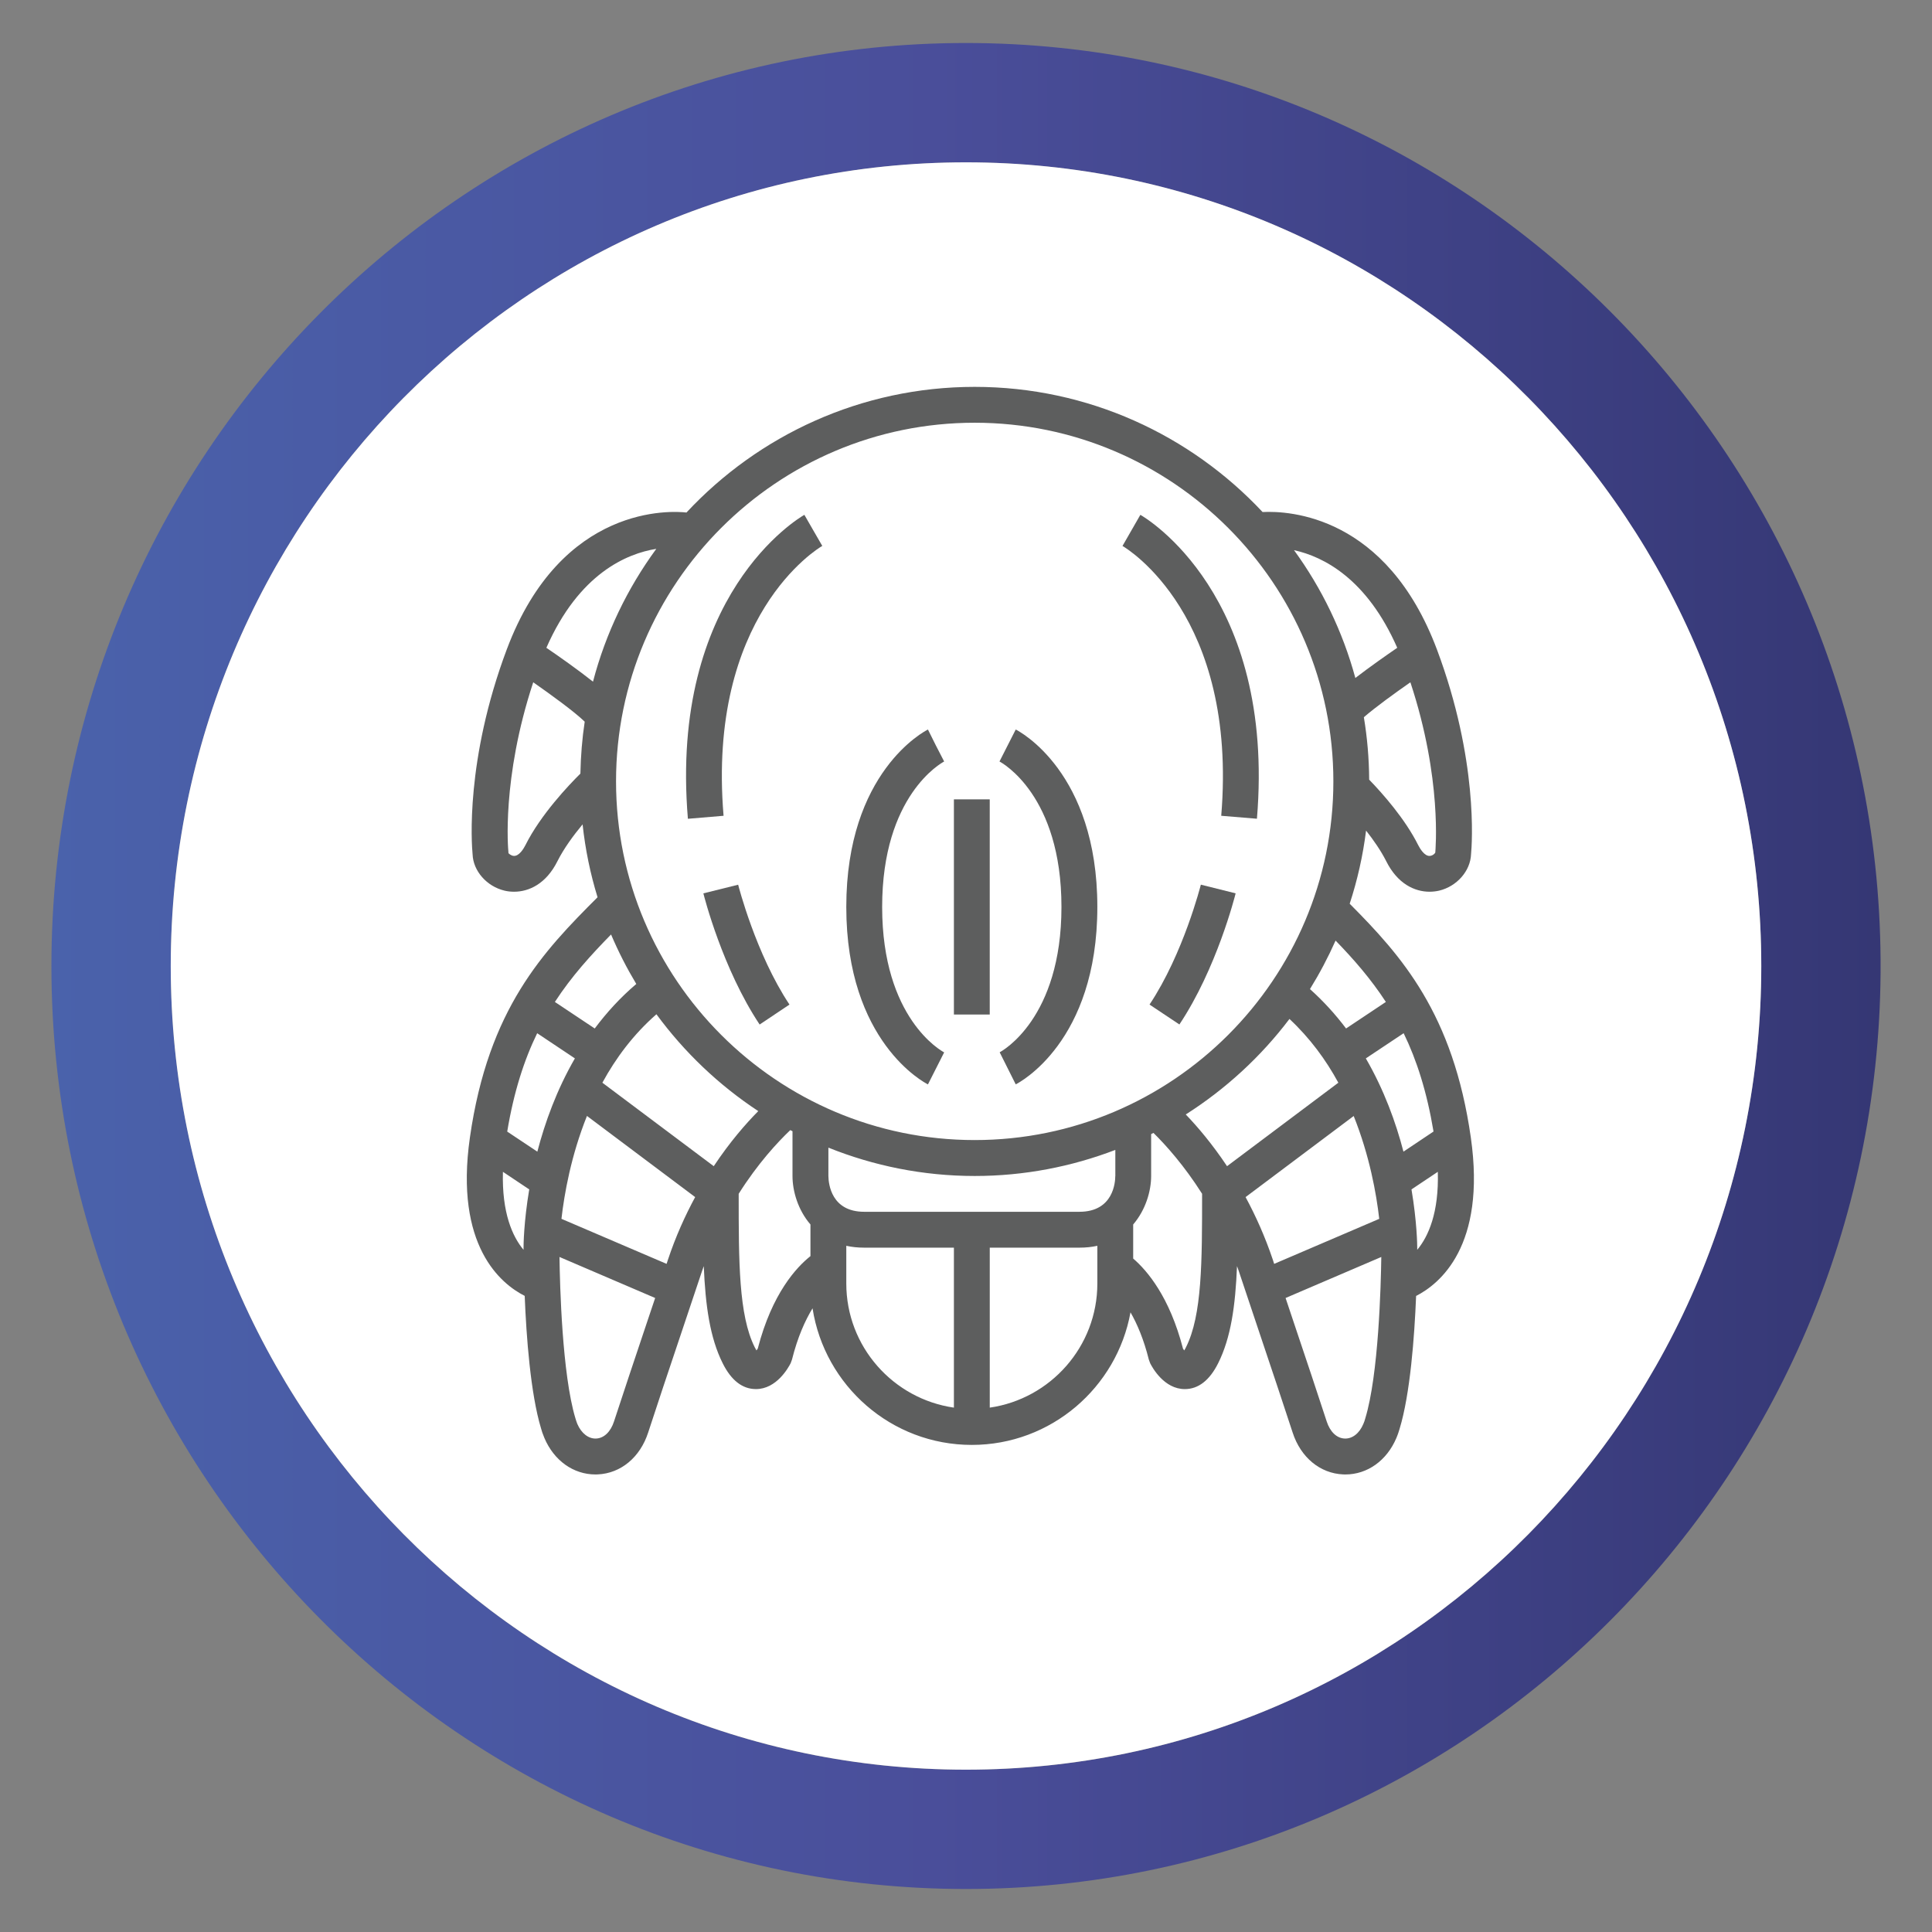
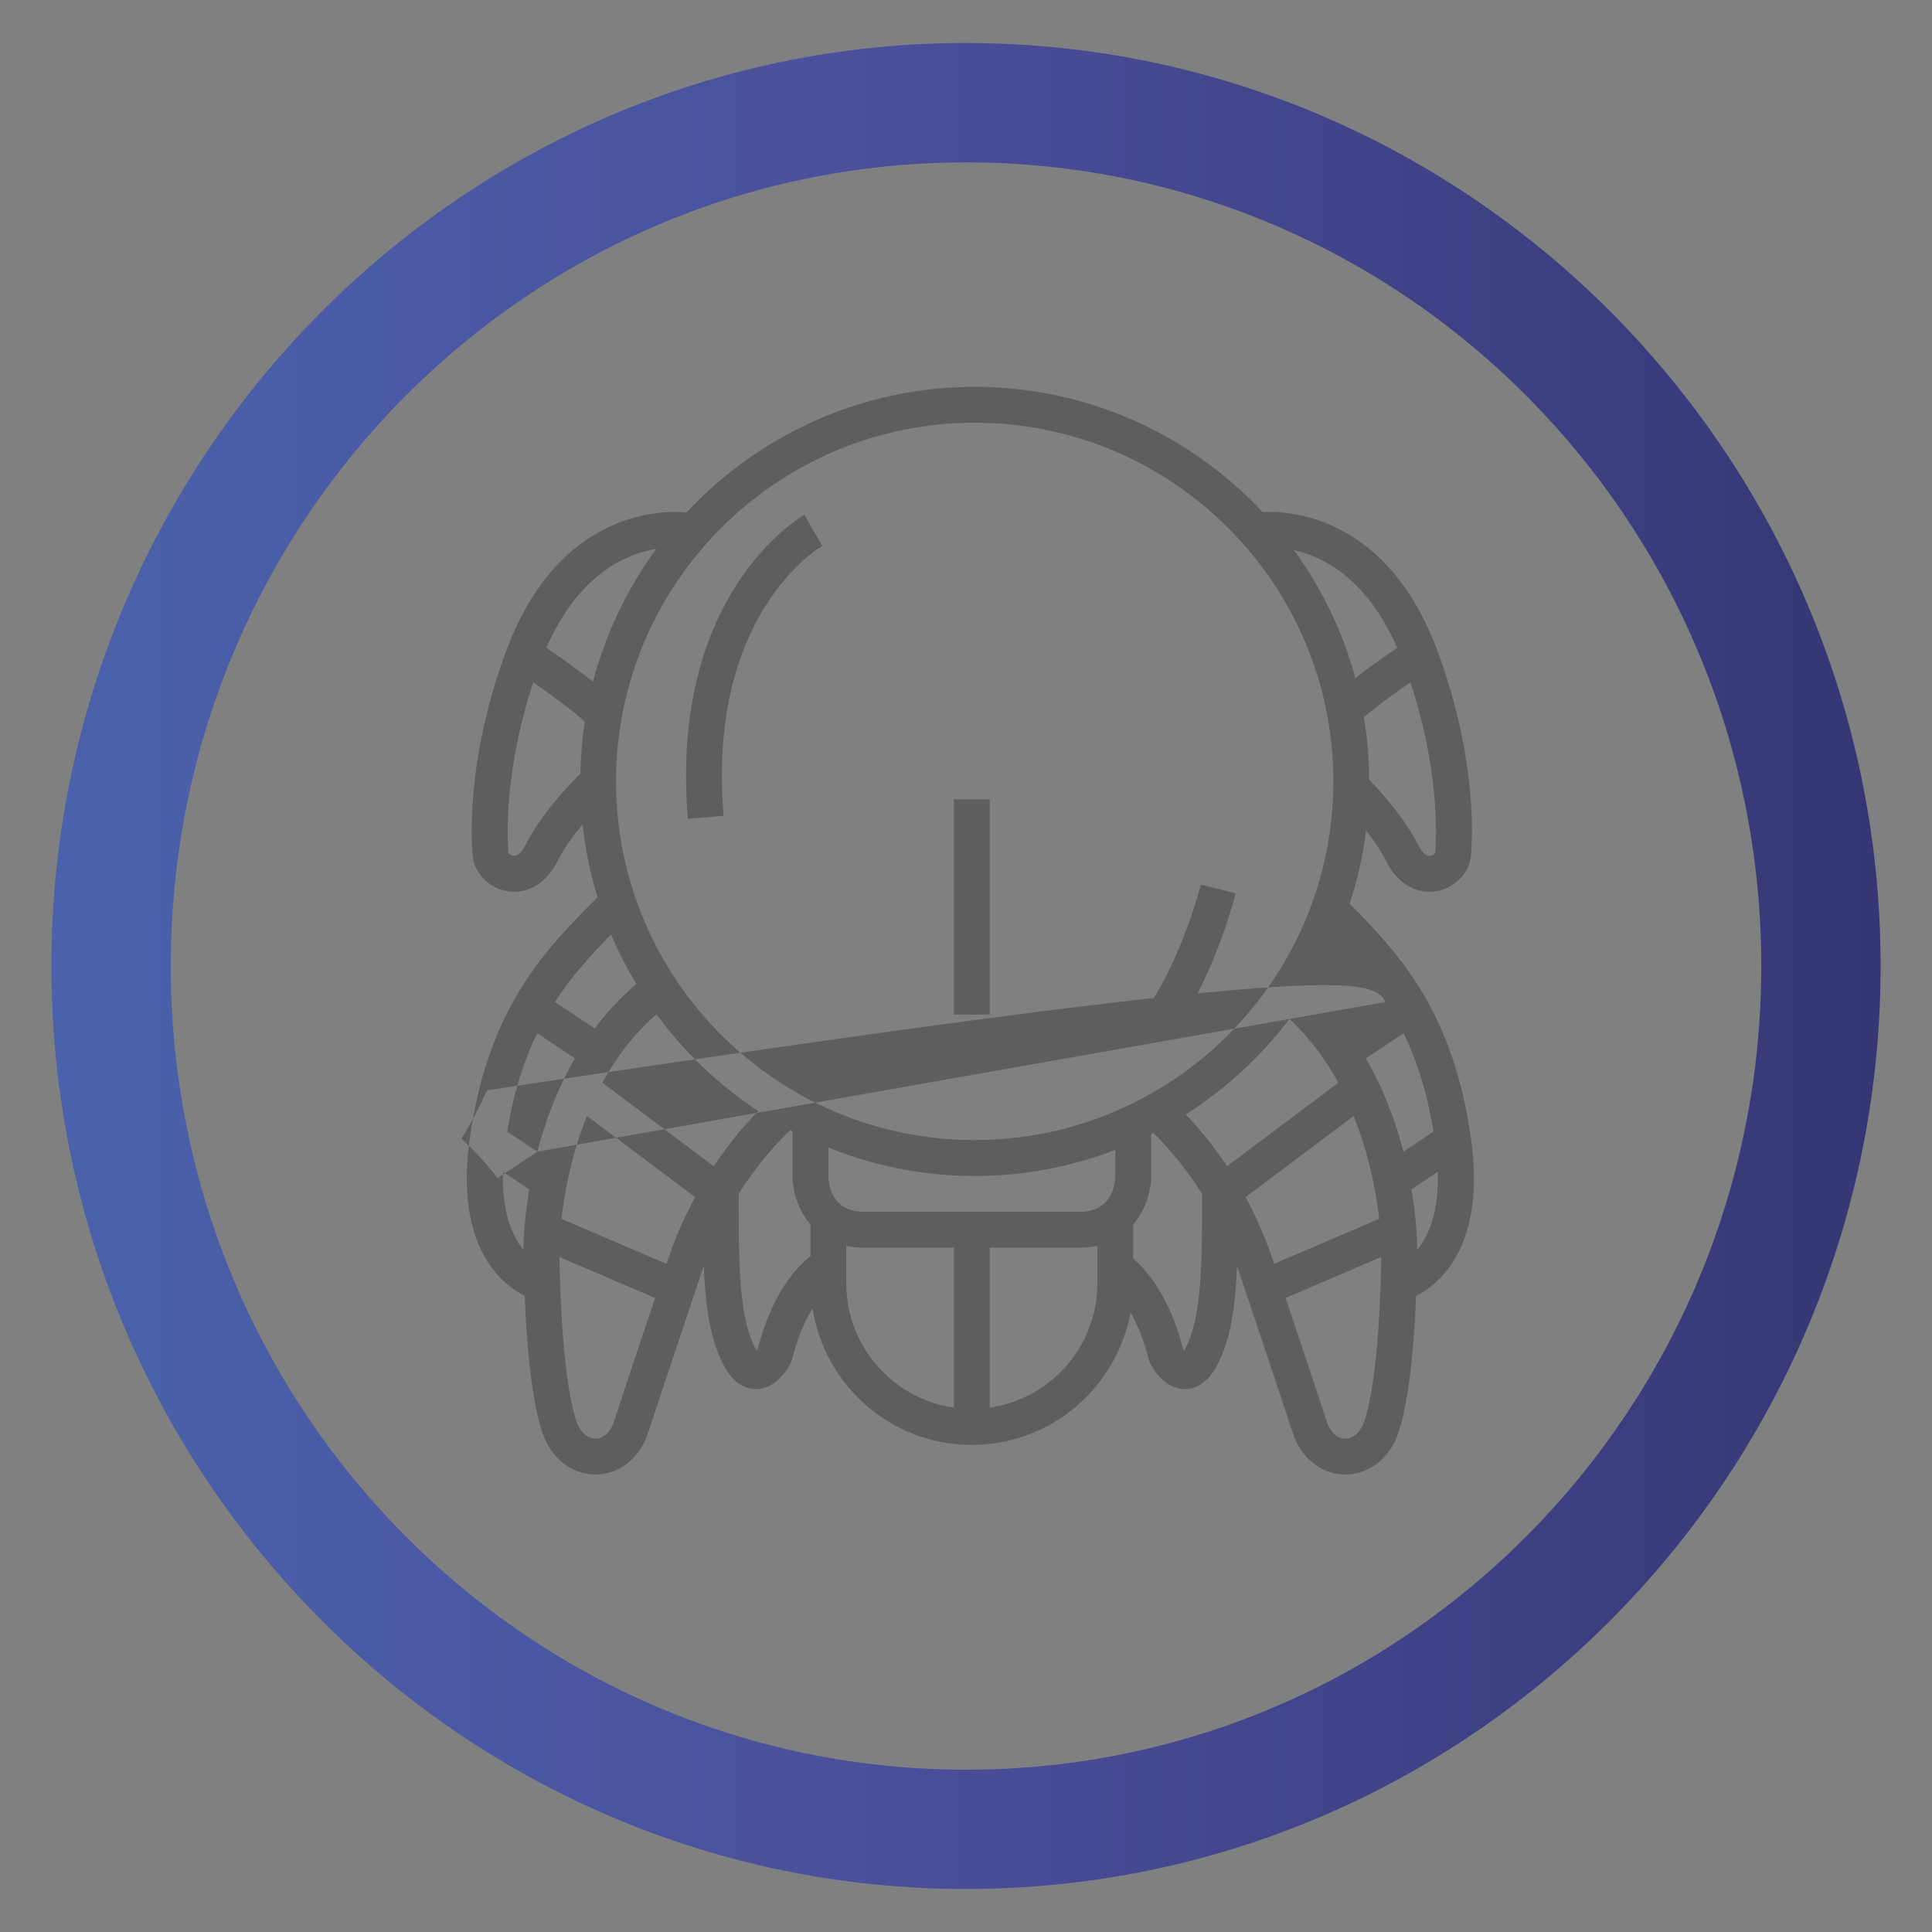
<svg xmlns="http://www.w3.org/2000/svg" xmlns:xlink="http://www.w3.org/1999/xlink" version="1.1" id="Layer_1" x="0px" y="0px" width="500px" height="499.999px" viewBox="0 0 500 499.999" enable-background="new 0 0 500 499.999" xml:space="preserve">
  <rect x="0" y="0" width="500" height="499.999" fill="#808080" stroke="none" />
  <g>
    <g>
      <defs>
        <path id="SVGID_10_" d="M44.196,250.006c0-114.858,92.127-207.982,205.8-207.982c113.667,0,205.822,93.124,205.822,207.982     c0,114.874-92.155,207.996-205.822,207.996C136.323,458.002,44.196,364.88,44.196,250.006 M13.308,250.006     c0,131.717,106.184,238.864,236.688,238.864c129.939,0,235.784-106.221,236.696-237.135v-3.447     C485.78,117.348,379.936,11.129,249.996,11.129C119.491,11.129,13.308,118.289,13.308,250.006" />
      </defs>
      <clipPath id="SVGID_2_">
        <use xlink:href="#SVGID_10_" overflow="visible" />
      </clipPath>
      <linearGradient id="SVGID_3_" gradientUnits="userSpaceOnUse" x1="-2011.826" y1="690.998" x2="-2004.849" y2="690.998" gradientTransform="matrix(67.853 0 0 -67.853 136521.625 47136.363)">
        <stop offset="0" style="stop-color:#4A62AB" />
        <stop offset="0.484" style="stop-color:#4A4E9A" />
        <stop offset="1" style="stop-color:#353774" />
      </linearGradient>
      <rect x="13.308" y="11.129" clip-path="url(#SVGID_2_)" fill="url(#SVGID_3_)" width="473.385" height="477.741" />
    </g>
-     <path fill="#FFFFFF" d="M455.818,250.006c0,114.874-92.168,207.982-205.822,207.982c-113.681,0-205.808-93.108-205.808-207.982   c0-114.858,92.127-207.995,205.808-207.995C363.65,42.011,455.818,135.147,455.818,250.006" />
    <path fill="#5D5E5E" d="M178.027,211.9l9.231-0.776c-4.313-51.773,24.321-69.137,25.547-69.846l-2.324-4.019l-2.31-4.021   C206.741,134.042,173.181,153.926,178.027,211.9" />
-     <path fill="#5D5E5E" d="M182.032,231.199c0.192,0.79,4.955,19.515,14.562,33.947l7.722-5.164   c-8.703-13.057-13.239-30.855-13.281-31.019L182.032,231.199z" />
-     <path fill="#5D5E5E" d="M316.054,211.124l9.239,0.763c4.831-57.961-28.728-77.845-30.172-78.647l-4.62,8.054   C291.72,141.987,320.359,159.351,316.054,211.124" />
    <path fill="#5D5E5E" d="M297.498,259.982l7.727,5.15c9.616-14.419,14.366-33.144,14.556-33.934l-9.002-2.249   C310.731,229.141,306.228,246.886,297.498,259.982" />
    <rect x="246.87" y="206.873" fill="#5D5E5E" width="9.273" height="55.686" />
-     <path fill="#5D5E5E" d="M240.151,280.642l4.197-8.286c-0.668-0.354-16.048-8.749-16.048-37.642c0-28.892,15.38-37.286,16.048-37.64   l-2.133-4.129l-2.064-4.145c-0.86,0.422-21.132,10.971-21.132,45.913C219.02,269.671,239.291,280.206,240.151,280.642" />
-     <path fill="#5D5E5E" d="M274.705,234.714c0,28.893-15.372,37.288-15.993,37.615l4.158,8.3c0.857-0.423,21.122-10.958,21.122-45.915   c0-34.942-20.265-45.491-21.122-45.913l-4.205,8.273C259.333,197.428,274.705,205.822,274.705,234.714" />
-     <path fill="#5D5E5E" d="M380.651,294.393c-4.578-32.08-17.907-46.989-31.352-60.509c1.99-6.079,3.421-12.401,4.239-18.93   c1.94,2.466,3.836,5.192,5.206,7.903c2.922,5.874,7.365,7.92,11.215,7.92c0.865,0,1.684-0.098,2.468-0.274   c4.62-1.09,8.128-5.124,8.278-9.43c0.246-2.59,1.9-24.354-8.817-52.959c-13.049-34.767-38.302-35.952-45.131-35.599   c-18.643-19.91-45.137-32.394-74.513-32.394c-29.408,0-55.95,12.537-74.587,32.518c-3.577-0.409-32.32-2.413-46.521,35.475   c-10.726,28.605-9.083,50.369-8.83,52.959c0.143,4.319,3.658,8.34,8.284,9.43c0.778,0.192,1.623,0.274,2.46,0.274   c3.865,0,8.295-2.046,11.225-7.92c1.661-3.297,4.121-6.649,6.5-9.512c0.694,6.474,2.003,12.783,3.87,18.862   c-13.989,13.994-28.266,28.77-33.035,62.185c-4.026,28.129,8.109,37.914,14.181,40.981c0.423,10.534,1.505,25.253,4.219,34.261   l0.34,1.117c0.062,0.192,0.341,0.913,0.531,1.377c2.481,5.874,7.516,9.459,13.226,9.459c0.185,0,0.375,0,0.581-0.014   c5.969-0.261,10.977-4.416,13.055-10.836c2.27-6.99,5.281-15.972,8.559-25.715l5.363-16.014c0.143-0.465,0.319-0.9,0.47-1.336   c0.429,10.234,1.587,18.521,4.892,25.131c2.223,4.457,5.119,6.69,8.614,6.69c5.349,0,8.408-5.573,8.976-6.69l0.346-0.941   c1.473-5.887,3.435-10.18,5.322-13.273c3.115,20.007,20.374,35.351,41.219,35.351c20.49,0,37.539-14.841,41.068-34.315   c1.711,2.985,3.429,6.964,4.744,12.238l0.354,0.955c0.558,1.117,3.611,6.677,8.96,6.677c3.489,0,6.399-2.249,8.619-6.677   c3.318-6.623,4.472-14.896,4.887-25.145c0.155,0.449,0.335,0.871,0.478,1.336l5.361,16.014c3.279,9.757,6.283,18.737,8.559,25.715   c2.08,6.434,7.102,10.575,13.063,10.836c0.185,0.014,0.391,0.014,0.58,0.014c5.697,0,10.733-3.585,13.213-9.459   c0.19-0.436,0.457-1.185,0.512-1.362l0.307-0.968c2.746-8.994,3.85-23.822,4.279-34.411   C372.557,332.294,384.672,322.521,380.651,294.393 M353.476,273.91l9.786-6.515c3.372,6.91,6.024,15.182,7.733,25.443l-7.781,5.207   C361.253,290.496,358.198,282.06,353.476,273.91 M306.874,288.424c10.352-6.597,19.456-14.963,26.835-24.722   c5.301,4.947,9.45,10.604,12.653,16.504l-28.804,21.602C313.757,296.111,309.974,291.64,306.874,288.424 M288.633,304.343   c0,1.539-0.443,9.266-9.281,9.266h-27.849H223.66c-8.469,0-9.239-7.127-9.273-9.266v-7.334c11.713,4.702,24.482,7.334,37.866,7.334   c12.816,0,25.082-2.413,36.394-6.747v6.747H288.633z M184.717,301.808l-28.822-21.602c3.467-6.378,8.047-12.523,13.989-17.716   c7.215,9.825,16.148,18.342,26.356,25.063C193.017,290.809,188.861,295.565,184.717,301.808 M139.063,298.046l-7.795-5.192   c1.703-10.276,4.382-18.534,7.753-25.458l9.76,6.515C144.071,282.06,141.032,290.496,139.063,298.046 M358.661,259.301   l-10.301,6.869c-2.706-3.585-5.8-7.02-9.343-10.195c2.481-4.021,4.694-8.204,6.629-12.552   C350.315,248.234,354.743,253.29,358.661,259.301 M371.451,220.638c-0.08,0.245-0.681,0.831-1.437,0.871   c-1.37,0.082-2.542-1.922-2.985-2.793c-3.387-6.774-9.179-13.315-12.688-16.94c-0.034-5.507-0.498-10.902-1.376-16.164   c3.039-2.629,8.095-6.282,12.041-9.036C373.293,201.612,371.472,220.133,371.451,220.638 M361.606,167.65   c-2.705,1.853-7.053,4.892-10.842,7.809c-3.278-12.062-8.709-23.236-15.871-33.075C342.561,144.06,353.77,149.797,361.606,167.65    M252.245,109.403c51.182,0,92.83,41.647,92.83,92.821c0,51.189-41.648,92.823-92.83,92.823c-51.18,0-92.815-41.634-92.815-92.823   C159.43,151.051,201.065,109.403,252.245,109.403 M169.849,142.043c-7.462,10.193-13.096,21.818-16.382,34.371   c-4.026-3.191-9.056-6.721-12.067-8.764C149.85,148.405,162.251,143.255,169.849,142.043 M135.977,218.729   c-0.43,0.858-1.615,2.849-2.985,2.78c-0.756-0.04-1.336-0.626-1.404-0.723l-0.026-0.477c-0.021-0.205-1.833-18.697,6.438-43.734   c4.586,3.205,10.657,7.605,13.321,10.195c-0.666,4.388-1.021,8.886-1.117,13.438C147.165,203.22,139.929,210.825,135.977,218.729    M164.67,254.652c-4.163,3.529-7.7,7.441-10.753,11.518l-10.316-6.869c4.335-6.665,9.335-12.144,14.541-17.459   C160.029,246.286,162.217,250.563,164.67,254.652 M130.156,303.266l6.808,4.551c-1.417,8.464-1.473,14.433-1.473,15.074v0.559   C132.608,320,129.863,313.854,130.156,303.266 M167.491,342.066c-3.278,9.783-6.304,18.791-8.587,25.811   c-0.871,2.685-2.603,4.334-4.625,4.416c-1.943,0.095-3.81-1.322-4.865-3.775c-0.09-0.219-0.212-0.559-0.246-0.668l-0.271-0.857   c-3.408-11.367-4-34.29-4.103-41.689l24.762,10.615L167.491,342.066z M172.848,326.065l-0.335,1.022l-27.209-11.652   c0.736-6.46,2.481-16.354,6.603-26.631l28.001,21.002C177.304,314.617,174.864,320,172.848,326.065 M196.11,349.015   c-0.095,0.15-0.211,0.314-0.335,0.478c-0.135-0.219-0.293-0.504-0.456-0.831c-4.148-8.287-4.148-22.146-4.148-39.686v-0.026   c4.981-7.891,10.111-13.397,13.355-16.479c0.19,0.082,0.383,0.178,0.572,0.288v11.584c0,3.896,1.397,8.775,4.646,12.55v8.191   C206.155,327.933,199.817,334.691,196.11,349.015 M219.02,332.172v-9.76c1.417,0.314,2.964,0.479,4.641,0.479h23.21v41.403   C231.142,362.029,219.02,348.497,219.02,332.172 M256.149,364.294v-41.403h23.202c1.684,0,3.218-0.164,4.641-0.479v9.76   C283.992,348.497,271.856,362.029,256.149,364.294 M311.101,308.976c0,17.539,0,31.398-4.165,39.686   c-0.162,0.327-0.314,0.612-0.463,0.831c-0.103-0.15-0.219-0.313-0.319-0.478c-3.463-13.368-9.229-20.155-12.887-23.305v-8.817   c3.236-3.774,4.648-8.653,4.648-12.55v-10.835c0.189-0.097,0.388-0.205,0.599-0.313c3.25,3.202,7.967,8.463,12.587,15.755V308.976z    M322.356,309.807l27.979-20.987c4.109,10.262,5.873,20.13,6.609,26.616l-27.195,11.652l-0.325-1.022   C327.386,320,324.952,314.617,322.356,309.807 M353.102,367.837c-0.048,0.122-0.169,0.449-0.259,0.654   c-1.027,2.479-2.875,3.896-4.857,3.802c-2.031-0.082-3.762-1.731-4.634-4.416c-2.27-7.004-5.303-16.027-8.587-25.811l-2.057-6.148   l24.77-10.615c-0.103,7.413-0.696,30.473-4.145,41.771L353.102,367.837z M366.778,323.449v-0.559c0-0.642-0.061-6.61-1.486-15.074   l6.814-4.551C372.406,313.854,369.661,320,366.778,323.449" />
+     <path fill="#5D5E5E" d="M380.651,294.393c-4.578-32.08-17.907-46.989-31.352-60.509c1.99-6.079,3.421-12.401,4.239-18.93   c1.94,2.466,3.836,5.192,5.206,7.903c2.922,5.874,7.365,7.92,11.215,7.92c0.865,0,1.684-0.098,2.468-0.274   c4.62-1.09,8.128-5.124,8.278-9.43c0.246-2.59,1.9-24.354-8.817-52.959c-13.049-34.767-38.302-35.952-45.131-35.599   c-18.643-19.91-45.137-32.394-74.513-32.394c-29.408,0-55.95,12.537-74.587,32.518c-3.577-0.409-32.32-2.413-46.521,35.475   c-10.726,28.605-9.083,50.369-8.83,52.959c0.143,4.319,3.658,8.34,8.284,9.43c0.778,0.192,1.623,0.274,2.46,0.274   c3.865,0,8.295-2.046,11.225-7.92c1.661-3.297,4.121-6.649,6.5-9.512c0.694,6.474,2.003,12.783,3.87,18.862   c-13.989,13.994-28.266,28.77-33.035,62.185c-4.026,28.129,8.109,37.914,14.181,40.981c0.423,10.534,1.505,25.253,4.219,34.261   l0.34,1.117c0.062,0.192,0.341,0.913,0.531,1.377c2.481,5.874,7.516,9.459,13.226,9.459c0.185,0,0.375,0,0.581-0.014   c5.969-0.261,10.977-4.416,13.055-10.836c2.27-6.99,5.281-15.972,8.559-25.715l5.363-16.014c0.143-0.465,0.319-0.9,0.47-1.336   c0.429,10.234,1.587,18.521,4.892,25.131c2.223,4.457,5.119,6.69,8.614,6.69c5.349,0,8.408-5.573,8.976-6.69l0.346-0.941   c1.473-5.887,3.435-10.18,5.322-13.273c3.115,20.007,20.374,35.351,41.219,35.351c20.49,0,37.539-14.841,41.068-34.315   c1.711,2.985,3.429,6.964,4.744,12.238l0.354,0.955c0.558,1.117,3.611,6.677,8.96,6.677c3.489,0,6.399-2.249,8.619-6.677   c3.318-6.623,4.472-14.896,4.887-25.145c0.155,0.449,0.335,0.871,0.478,1.336l5.361,16.014c3.279,9.757,6.283,18.737,8.559,25.715   c2.08,6.434,7.102,10.575,13.063,10.836c0.185,0.014,0.391,0.014,0.58,0.014c5.697,0,10.733-3.585,13.213-9.459   c0.19-0.436,0.457-1.185,0.512-1.362l0.307-0.968c2.746-8.994,3.85-23.822,4.279-34.411   C372.557,332.294,384.672,322.521,380.651,294.393 M353.476,273.91l9.786-6.515c3.372,6.91,6.024,15.182,7.733,25.443l-7.781,5.207   C361.253,290.496,358.198,282.06,353.476,273.91 M306.874,288.424c10.352-6.597,19.456-14.963,26.835-24.722   c5.301,4.947,9.45,10.604,12.653,16.504l-28.804,21.602C313.757,296.111,309.974,291.64,306.874,288.424 M288.633,304.343   c0,1.539-0.443,9.266-9.281,9.266h-27.849H223.66c-8.469,0-9.239-7.127-9.273-9.266v-7.334c11.713,4.702,24.482,7.334,37.866,7.334   c12.816,0,25.082-2.413,36.394-6.747v6.747H288.633z M184.717,301.808l-28.822-21.602c3.467-6.378,8.047-12.523,13.989-17.716   c7.215,9.825,16.148,18.342,26.356,25.063C193.017,290.809,188.861,295.565,184.717,301.808 M139.063,298.046l-7.795-5.192   c1.703-10.276,4.382-18.534,7.753-25.458l9.76,6.515C144.071,282.06,141.032,290.496,139.063,298.046 l-10.301,6.869c-2.706-3.585-5.8-7.02-9.343-10.195c2.481-4.021,4.694-8.204,6.629-12.552   C350.315,248.234,354.743,253.29,358.661,259.301 M371.451,220.638c-0.08,0.245-0.681,0.831-1.437,0.871   c-1.37,0.082-2.542-1.922-2.985-2.793c-3.387-6.774-9.179-13.315-12.688-16.94c-0.034-5.507-0.498-10.902-1.376-16.164   c3.039-2.629,8.095-6.282,12.041-9.036C373.293,201.612,371.472,220.133,371.451,220.638 M361.606,167.65   c-2.705,1.853-7.053,4.892-10.842,7.809c-3.278-12.062-8.709-23.236-15.871-33.075C342.561,144.06,353.77,149.797,361.606,167.65    M252.245,109.403c51.182,0,92.83,41.647,92.83,92.821c0,51.189-41.648,92.823-92.83,92.823c-51.18,0-92.815-41.634-92.815-92.823   C159.43,151.051,201.065,109.403,252.245,109.403 M169.849,142.043c-7.462,10.193-13.096,21.818-16.382,34.371   c-4.026-3.191-9.056-6.721-12.067-8.764C149.85,148.405,162.251,143.255,169.849,142.043 M135.977,218.729   c-0.43,0.858-1.615,2.849-2.985,2.78c-0.756-0.04-1.336-0.626-1.404-0.723l-0.026-0.477c-0.021-0.205-1.833-18.697,6.438-43.734   c4.586,3.205,10.657,7.605,13.321,10.195c-0.666,4.388-1.021,8.886-1.117,13.438C147.165,203.22,139.929,210.825,135.977,218.729    M164.67,254.652c-4.163,3.529-7.7,7.441-10.753,11.518l-10.316-6.869c4.335-6.665,9.335-12.144,14.541-17.459   C160.029,246.286,162.217,250.563,164.67,254.652 M130.156,303.266l6.808,4.551c-1.417,8.464-1.473,14.433-1.473,15.074v0.559   C132.608,320,129.863,313.854,130.156,303.266 M167.491,342.066c-3.278,9.783-6.304,18.791-8.587,25.811   c-0.871,2.685-2.603,4.334-4.625,4.416c-1.943,0.095-3.81-1.322-4.865-3.775c-0.09-0.219-0.212-0.559-0.246-0.668l-0.271-0.857   c-3.408-11.367-4-34.29-4.103-41.689l24.762,10.615L167.491,342.066z M172.848,326.065l-0.335,1.022l-27.209-11.652   c0.736-6.46,2.481-16.354,6.603-26.631l28.001,21.002C177.304,314.617,174.864,320,172.848,326.065 M196.11,349.015   c-0.095,0.15-0.211,0.314-0.335,0.478c-0.135-0.219-0.293-0.504-0.456-0.831c-4.148-8.287-4.148-22.146-4.148-39.686v-0.026   c4.981-7.891,10.111-13.397,13.355-16.479c0.19,0.082,0.383,0.178,0.572,0.288v11.584c0,3.896,1.397,8.775,4.646,12.55v8.191   C206.155,327.933,199.817,334.691,196.11,349.015 M219.02,332.172v-9.76c1.417,0.314,2.964,0.479,4.641,0.479h23.21v41.403   C231.142,362.029,219.02,348.497,219.02,332.172 M256.149,364.294v-41.403h23.202c1.684,0,3.218-0.164,4.641-0.479v9.76   C283.992,348.497,271.856,362.029,256.149,364.294 M311.101,308.976c0,17.539,0,31.398-4.165,39.686   c-0.162,0.327-0.314,0.612-0.463,0.831c-0.103-0.15-0.219-0.313-0.319-0.478c-3.463-13.368-9.229-20.155-12.887-23.305v-8.817   c3.236-3.774,4.648-8.653,4.648-12.55v-10.835c0.189-0.097,0.388-0.205,0.599-0.313c3.25,3.202,7.967,8.463,12.587,15.755V308.976z    M322.356,309.807l27.979-20.987c4.109,10.262,5.873,20.13,6.609,26.616l-27.195,11.652l-0.325-1.022   C327.386,320,324.952,314.617,322.356,309.807 M353.102,367.837c-0.048,0.122-0.169,0.449-0.259,0.654   c-1.027,2.479-2.875,3.896-4.857,3.802c-2.031-0.082-3.762-1.731-4.634-4.416c-2.27-7.004-5.303-16.027-8.587-25.811l-2.057-6.148   l24.77-10.615c-0.103,7.413-0.696,30.473-4.145,41.771L353.102,367.837z M366.778,323.449v-0.559c0-0.642-0.061-6.61-1.486-15.074   l6.814-4.551C372.406,313.854,369.661,320,366.778,323.449" />
  </g>
</svg>